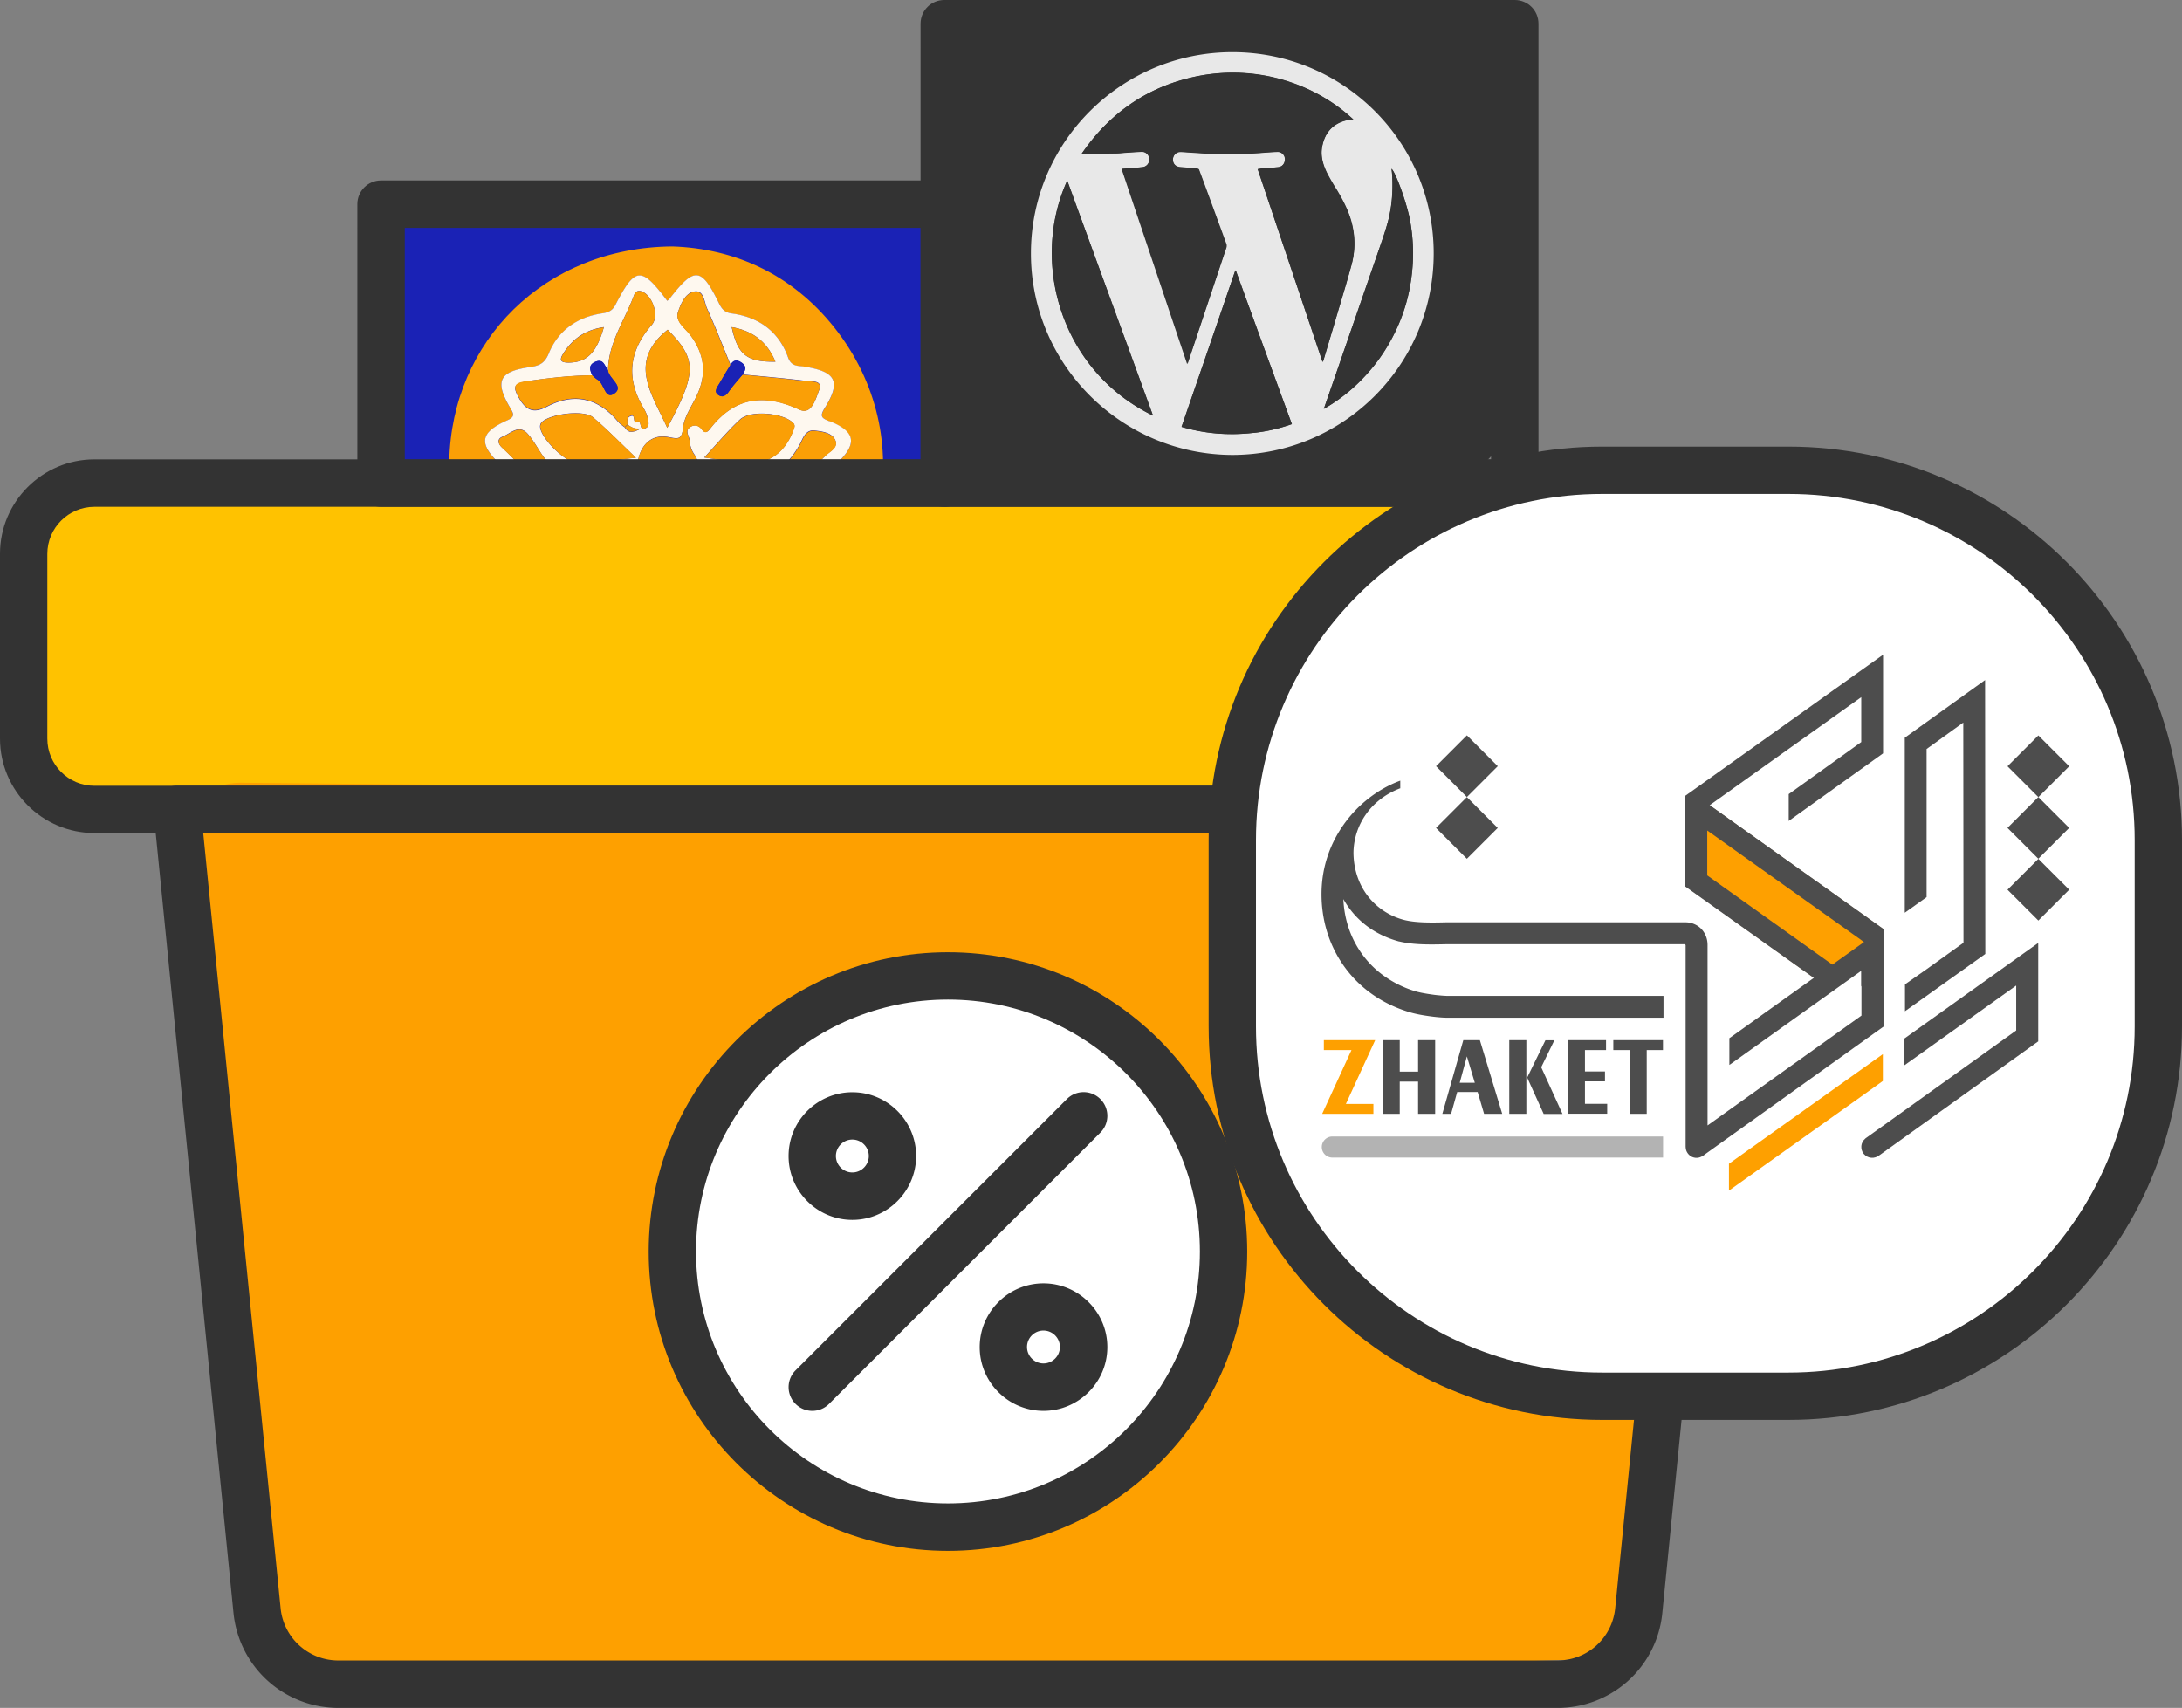
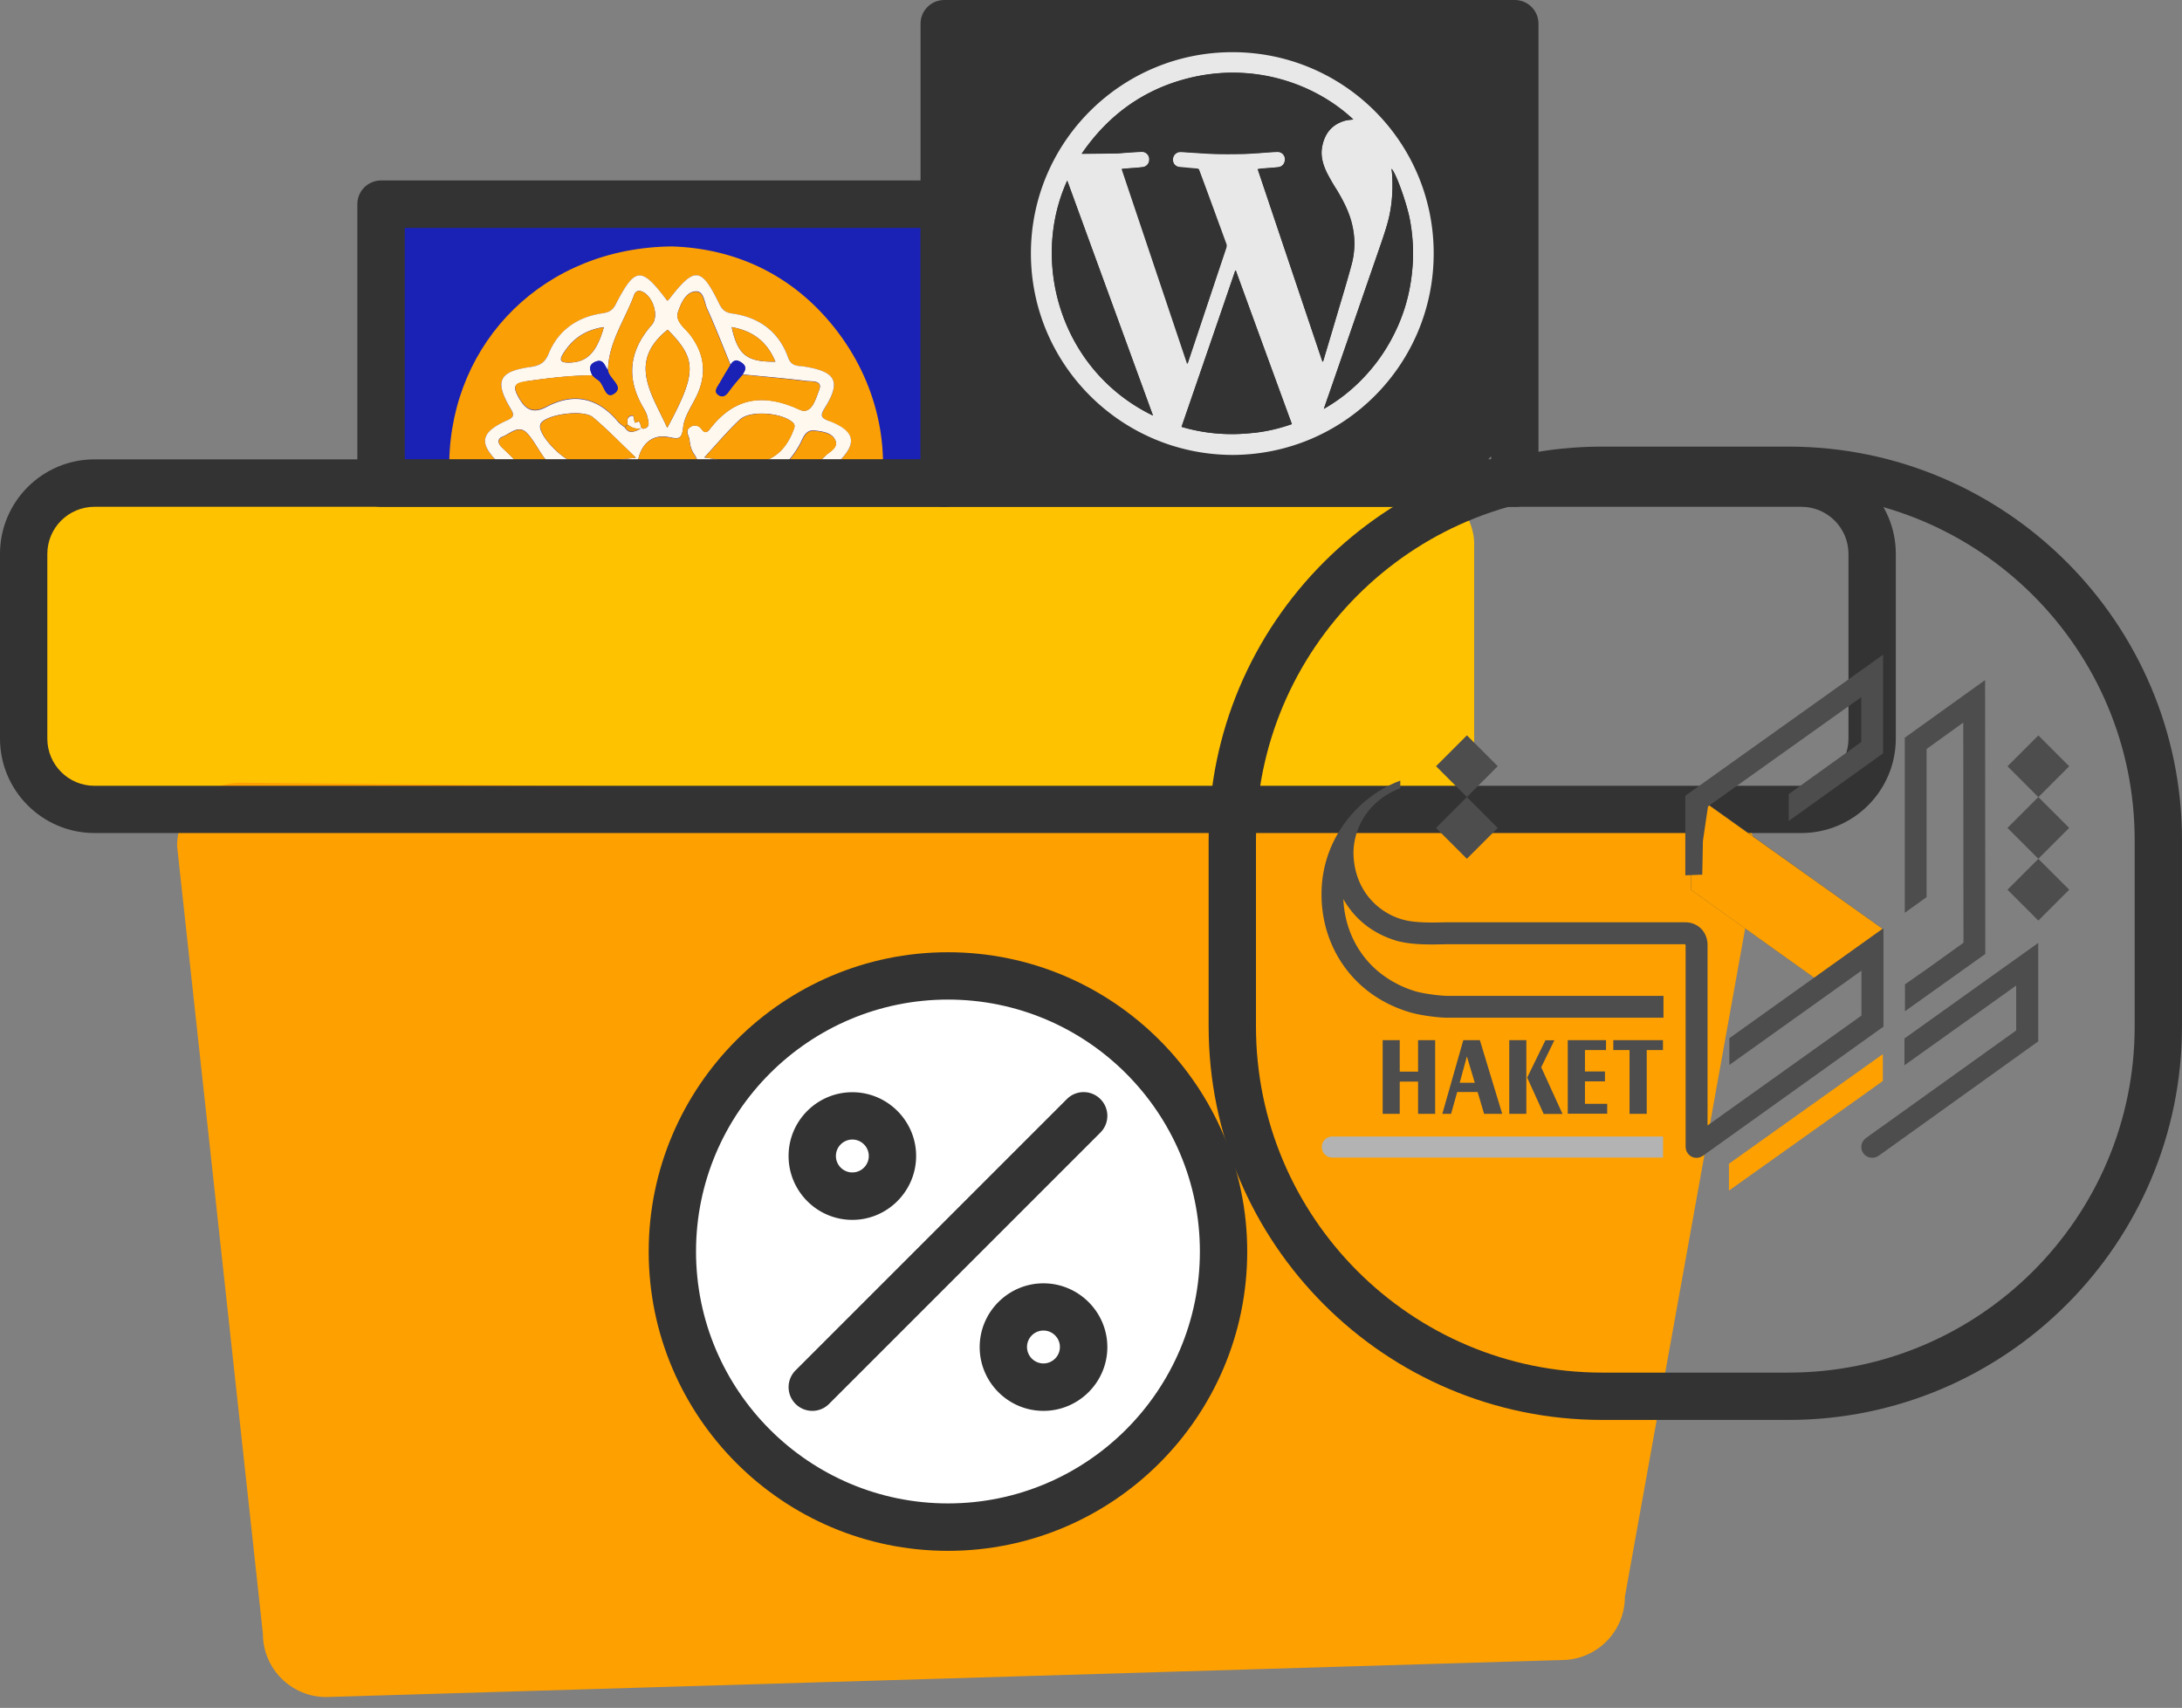
<svg xmlns="http://www.w3.org/2000/svg" id="Layer_2" viewBox="0 0 207 162.03">
  <rect x="0" y="0" width="207" height="162.03" fill="#808080" stroke="none" />
  <defs>
    <clipPath id="clippath">
      <rect x="36.52" y="19.37" width="53.06" height="25.48" rx="3.56" ry="3.56" style="fill:none" />
    </clipPath>
    <style>.cls-1{fill:#fff}.cls-2{fill:#1a22b5}.cls-3,.cls-4{fill:#4d4d4d}.cls-5{fill:#fa9f06}.cls-6{fill:#333}.cls-4,.cls-7{fill-rule:evenodd}.cls-7,.cls-9{fill:#fea000}.cls-11{fill:#fef8ef}</style>
  </defs>
  <g id="Layer_1-2">
    <rect x="2.25" y="45.17" width="137.6" height="31.61" rx="6.39" ry="6.39" style="fill:#ffc200" />
    <g style="clip-path:url(#clippath)">
      <rect class="cls-2" x="34.7" y="17.22" width="53.62" height="53.62" rx="4.99" ry="4.99" />
      <path class="cls-5" d="M79.14 31.06c-4.04-5.08-9.47-7.48-15.34-7.68-12.17.08-20.95 9.03-21.18 20.37-.02 1.05-.18 1.77-1.15 2.47-2.11 1.52-2.73 4.2-1.81 6.55.9 2.31 3.04 3.76 5.62 3.54 1.13-.1 1.68.36 2.33 1.11 6.05 7.01 16.03 9.63 25.22 4.79 11.35-5.99 14.59-20.75 6.31-31.15zm.28 12.88c-.79.75-1.15 1.42-.95 2.58.4 2.32-.26 4.42-2.04 6.03-.54.49-.68.94-.49 1.59.13.48.24.97.28 1.47.16 1.82-.73 2.61-2.49 2.19-.48-.11-.94-.27-1.44-.42-.05.23-.1.38-.11.54-.18 3.28-1.03 3.78-3.86 2.14-.71-.41-1.18-.44-1.92 0-2.02 1.18-4.15 1.19-6.15-.02-.75-.45-1.23-.37-1.92.04-2.82 1.63-3.66 1.13-3.85-2.17-.01-.16-.07-.31-.1-.47-3.84.81-4.21.47-3.62-3.39.09-.58.07-1.01-.44-1.46-1.85-1.64-2.49-3.78-2.11-6.16.17-1.06-.09-1.73-.84-2.45-2-1.92-1.81-2.95.74-4.09.77-.34.63-.6.29-1.19-1.49-2.53-1.05-3.45 1.83-3.86.86-.12 1.42-.31 1.82-1.28.91-2.2 2.7-3.47 5.06-3.82.61-.09.98-.25 1.28-.82 1.87-3.62 2.44-3.66 4.91-.37.09-.08.14-.11.18-.15 2.42-3.13 3.04-3.07 4.75.43.26.52.54.83 1.21.92 2.56.35 4.45 1.7 5.32 4.17.33.92.95.78 1.56.87 3 .48 3.49 1.42 1.91 3.94-.49.79-.28.95.45 1.24 2.46.97 2.69 2.13.73 3.98z" />
      <path class="cls-11" d="M78.68 39.96c-.73-.29-.94-.45-.45-1.24 1.58-2.52 1.09-3.46-1.91-3.94-.6-.1-1.23.04-1.56-.87-.88-2.47-2.77-3.82-5.32-4.17-.67-.09-.95-.4-1.21-.92-1.71-3.5-2.33-3.56-4.75-.43-.03.04-.08.07-.18.15-2.47-3.29-3.04-3.25-4.91.37-.3.57-.67.73-1.28.82-2.36.35-4.16 1.62-5.06 3.82-.4.97-.96 1.16-1.82 1.28-2.88.42-3.32 1.33-1.83 3.86.34.58.48.85-.29 1.19-2.55 1.14-2.74 2.17-.74 4.09.75.72 1.01 1.38.84 2.45-.38 2.38.26 4.53 2.11 6.16.51.45.53.88.44 1.46-.59 3.85-.23 4.19 3.62 3.39.03.15.09.31.1.47.19 3.31 1.03 3.8 3.85 2.17.69-.4 1.17-.49 1.92-.04 2.01 1.21 4.14 1.2 6.15.02.74-.43 1.21-.41 1.92 0 2.83 1.63 3.68 1.14 3.86-2.14.01-.16.07-.32.11-.54.49.15.96.31 1.44.42 1.76.42 2.65-.36 2.49-2.19-.04-.49-.15-.99-.28-1.47-.18-.65-.05-1.1.49-1.59 1.78-1.61 2.44-3.71 2.04-6.03-.2-1.15.16-1.83.95-2.58 1.96-1.85 1.73-3.01-.73-3.98zm-5.12-5.65c-2.72.04-3.57-.65-4.15-3.28 1.96.36 3.32 1.32 4.15 3.28zm-10.22-3.03c2.78 2.8 2.79 4.06-.04 9.31-1.41-3.15-3.82-6.25.04-9.31zm-9.92 2.27c.86-1.36 2.04-2.25 3.87-2.52-.71 2.5-1.65 3.35-3.34 3.37-.77 0-.92-.22-.53-.84zm-3.67 2.65c2.14-.31 4.27-.57 6.44-.59-.26-.52-.39-1.02.31-1.3.78-.31.85.44 1.18.81.05-2.65 1.61-4.77 2.48-7.14.13-.35.41-.48.8-.3.98.45 1.59 2.32.88 3.13-2.18 2.48-2.47 5.09-.78 7.92.17.28.32.6.38.92.06.34.26.81-.25.99-.59.21-.26-.66-.7-.67l-.06.03c.03 0 .05.01.08.02-.03.02-.06.03-.09.04-.02 0-.03.01-.05.01h-.07l-.08.04c0-.05-.01-.1-.02-.14-.02-.04-.03-.1-.04-.15 0-.04-.01-.08-.02-.12 0-.05-.02-.1-.03-.14 0-.02-.01-.03-.02-.05 0-.01-.01-.02-.02-.02l-.02-.02a.076.076 0 0 0-.04-.02c-.05-.01-.12 0-.22.04-.39.19-.24.52-.25.81.31.17.55.44 1.26.35-.43.25-.74.34-.98.31h-.04c-.02 0-.05 0-.07-.02-.03 0-.06-.02-.09-.03-.03-.01-.05-.03-.08-.05a.265.265 0 0 1-.06-.05.921.921 0 0 1-.21-.26l-.04-.03c-.07-.05-.14-.1-.21-.16-.03-.02-.05-.04-.08-.06-.07-.05-.13-.1-.19-.16l-.11-.11c-1.89-2.28-4.18-2.81-6.8-1.42-1.4.74-2.09.14-2.72-1.05-.44-.83-.32-1.19.62-1.33zm10.58 7.22c-2.05.21-3.74.46-5.43.53-1.18.05-3.6-2.35-3.67-3.47a.62.62 0 0 1 .14-.41c.77-.81 3.99-1.22 4.87-.49 1.34 1.12 2.55 2.39 4.08 3.84zm-9.3 8.12c-1.42-1.49-1.96-3.15-1.62-5.2 2.22 1.33 2.61 2.59 1.62 5.2zm3.47 2.69c.18 1.26-.27 1.9-1.54 2.23-1.05.27-1.38.02-1.19-.98.38-2.02.79-4.02 1.21-6.03.02-.11.05-.22.05-.31s-.04-.17-.16-.25c-.01 0-.03-.02-.04-.02a.21.21 0 0 1-.06-.04l-.09-.06c-.06-.04-.12-.08-.17-.12-.03-.02-.05-.04-.07-.06-.11-.09-.19-.17-.26-.26-.02-.03-.04-.06-.06-.1-.02-.03-.03-.07-.04-.1a.292.292 0 0 1-.02-.09c-.02-.18.07-.35.25-.51.04-.04.08-.07.13-.11.05-.04.11-.07.17-.11s.12-.07.19-.1.14-.07.22-.1c-2.19-1.08-3.63-3.04-5.38-4.64-.38-.34-.54-.83.04-1.05.75-.29 1.53-1.2 2.36-.29.59.65.99 1.47 1.51 2.19 1.11 1.53 2.58 2.19 4.48 1.83.59-.11 1.21-.19 1.81-.17.56.02 1.49-.3 1.57.4.06.56-.14 1.44-.84 1.87-.14.09-.27.2-.42.27-2.96 1.28-4.1 3.57-3.66 6.7zm6.62-6.84c.19 5.14-1.2 7.23-5.19 7.79-.43-5.06-.31-4.91 5.19-7.79zm2.2 12.25c-.88-.14-1.94-.01-2.42-.95-.21-.42 1.96-1.37 2.83-1.18.81.17 1.61.48 2.03 1.23.19.34-1.27.9-2.44.9zm7.26-.15c-.62.46-1.21-.28-1.74-.61-1.63-1-3.34-1.87-4.78-3.15-.05.46.03.96-.72.97-.68.01-.8-.36-.8-.89-.21.13-.42.27-.63.41-1.47.96-2.93 1.94-4.44 2.84-.44.27-1.21 1.18-1.54.15-.25-.77-.72-1.98.48-2.61.63-.32 1.33-.51 2.02-.72 1.79-.56 2.87-1.76 3.26-3.6.29-1.39.58-2.77.95-4.16.28 1.67-.08 3.36.3 5.01l.12-.03c.04-1.71.07-3.42.12-5.13.02-.52-.12-.84-.7-.85-1.03-.02-1.39-1.12-2.28-1.49-.35-.14.2-1.43.37-2.14.32-1.35 1.3-2.35 2.9-2.02.9.18 1.22.23 1.34-.92.1-1.04.82-2.02 1.29-3.01.97-2.05.76-3.93-.6-5.75-.5-.67-1.48-1.29-1.17-2.21.26-.77.7-1.85 1.62-1.94.84-.08.86 1.02 1.13 1.62.79 1.75 1.49 3.55 2.22 5.33.29-.46.6-.52 1.08-.18.52.38.31.72.07 1.11 2.03.2 4.06.37 6.08.62.49.06 1.55-.09 1.18.86-.32.81-.71 2.39-1.85 1.86-3.41-1.58-6.18-1.19-8.51 1.83-.18.24-.44.5-.77.04-.27-.38-.72-.51-1.14-.19-.48.37-.06.8-.02 1.21.04.5.15.92.46 1.37.58.85.45 1.82-.17 2.59-.47.58-.29 1.92-1.67 1.54-.68-.19-.53.37-.53.71.02 1.71.07 3.43.11 5.14l.12.03c.43-1.52.05-3.08.23-4.64.73.68.64 1.64.73 2.46.31 2.97 1.83 4.74 4.76 5.38.62.13 1.52.18 1.41 1.25-.07.65.28 1.49-.26 1.89zm4.69-18.7c-.9 2.4-2.64 3.44-5.17 3.08-1.08-.15-2.16-.31-3.29-.47 1.2-1.29 2.22-2.52 3.38-3.6.98-.91 3.99-.65 5 .27.27.25.18.44.08.72zm-4.48 14.22c-.13.25-.29.25-.52.25-1.46.01-3.53-1.27-3.89-2.66-.44-1.69-.89-3.41-.96-5.45 1.57.97 3 1.78 4.34 2.72.93.66 1.54 4.2 1.03 5.14zm4.8-3.37c-.86-2.72-.53-3.8 1.62-5.35.4 2.09-.17 3.73-1.62 5.35zm2.72-8.4c-.74.69-1.43 1.44-2.16 2.14-.18.17-.37.35-.56.51-.19.16-.39.33-.59.48-.07.06-.15.12-.23.17-.03.02-.06.05-.1.07-.08.06-.16.11-.25.16-.04.02-.07.05-.11.07-.09.06-.17.11-.27.16-.11.07-.22.13-.34.19h.02s.05.04.07.05c.03.01.06.03.09.04.03.01.05.02.08.03.13.05.27.09.38.17.01 0 .02.01.03.02.01 0 .02.02.03.03l.06.06c.01.01.02.03.03.05l.02.04s.01.03.02.04c0 .02.01.04.01.06v.05c.01.08 0 .16-.01.27-.11.61-.47.76-.97.82.43 2.09.87 4.17 1.25 6.27.09.5.5 1.46-.49 1.35-.78-.09-2.01.02-2.16-1.27-.08-.65-.06-1.33 0-1.99.22-2.56-.86-4.35-3.14-5.47-.39-.19-.9-.35-1.11-.68a.508.508 0 0 1-.09-.25c0-.02 0-.04.01-.06v-.01c0-.02.02-.04.03-.05 0 0 .01-.01.02-.01 0-.01.02-.02.03-.02l.06-.03c.02-.01.04-.01.07-.02h.08c.04 0 .09 0 .13.01.03 0 .05.01.08.02.01 0 .03 0 .05.01s.01-.06.02-.09v-.14a.31.31 0 0 0-.16-.22c-.02-.01-.05-.03-.08-.04a.689.689 0 0 1-.08-.03l-.21-.06c-.03-.01-.05-.02-.08-.03a.313.313 0 0 1-.1-.05c-.32-.23-1-.14-.8-.79.16-.54.75-.34 1.14-.35.6-.02 1.23-.04 1.81.11 2.81.71 4.66-.44 6.01-2.84.31-.55.52-1.47 1.45-1.35.7.09 1.56.19 1.9.84.4.75-.46 1.13-.9 1.54z" />
      <path class="cls-5" d="M63.06 53.12c.04-1.71.07-3.42.12-5.13.02-.52-.12-.84-.7-.85-1.03-.02-1.39-1.12-2.28-1.49-.34-.14.2-1.43.36-2.14.32-1.35 1.3-2.35 2.9-2.02.9.19 1.22.23 1.34-.92.11-1.04.82-2.02 1.29-3.01.97-2.05.76-3.93-.6-5.75-.5-.67-1.49-1.29-1.17-2.21.26-.77.7-1.85 1.62-1.93.83-.08.85 1.02 1.13 1.62.79 1.75 1.49 3.55 2.22 5.33-.34.57-.69 1.13-1.01 1.7-.2.36-.63.81-.14 1.15.55.37.86-.13 1.16-.55.35-.48.76-.92 1.14-1.38 2.03.2 4.06.37 6.08.62.49.06 1.55-.09 1.18.86-.31.81-.71 2.39-1.85 1.86-3.4-1.58-6.18-1.19-8.51 1.83-.19.24-.44.5-.77.04-.27-.38-.72-.52-1.14-.19-.48.37-.06.8-.02 1.21.04.5.15.92.46 1.37.58.85.45 1.82-.17 2.59-.47.58-.29 1.92-1.67 1.54-.68-.19-.54.37-.53.71.02 1.71.07 3.43.11 5.14h-.54z" />
      <path class="cls-5" d="M57.68 35.12c.05-2.65 1.61-4.77 2.48-7.14.13-.35.41-.48.8-.3.99.45 1.59 2.32.88 3.13-2.19 2.48-2.47 5.09-.78 7.92.17.28.32.6.38.92.06.34.26.81-.25.99-.6.21-.26-.66-.7-.67l.02.04c-.61.31-.11-.85-.73-.55-.39.19-.23.52-.25.81l-.26.25c-.21-.17-.46-.32-.63-.53-1.89-2.28-4.18-2.81-6.8-1.42-1.4.74-2.09.14-2.72-1.05-.44-.83-.32-1.19.62-1.33 2.14-.31 4.27-.58 6.44-.59.16.14.31.31.49.41.66.34.7 1.97 1.61 1.31.95-.68-.55-1.4-.62-2.21zM68.39 46.79c.18-.62-.42-.52-.68-.7-.33-.22-1-.14-.8-.79.16-.54.74-.34 1.14-.35.6-.03 1.23-.04 1.81.11 2.8.71 4.66-.44 6.01-2.84.31-.55.52-1.47 1.45-1.35.7.09 1.56.2 1.9.84.4.75-.46 1.13-.9 1.53-1.49 1.37-2.75 3.02-4.61 3.96-.52-.13-1.06-.22-1.55-.41-.49-.2-.8.1-.92.4-.13.33 0 .71.52.79.71.11 1.25.56 1.81.97.42 2.09.87 4.17 1.25 6.27.09.5.5 1.46-.49 1.35-.78-.08-2.01.02-2.16-1.27-.08-.65-.06-1.33 0-1.98.22-2.56-.86-4.35-3.14-5.47-.39-.19-.9-.35-1.11-.68-.26-.41.09-.54.49-.42.3.19.59.4.97.13-.32-.4-.64-.45-1-.09zM59.42 45.4c-.07-.7-1-.38-1.57-.4-.6-.02-1.22.06-1.81.17-1.9.36-3.37-.31-4.48-1.83-.52-.72-.92-1.54-1.51-2.19-.83-.91-1.61 0-2.36.29-.58.23-.42.71-.04 1.05 1.74 1.6 3.18 3.56 5.38 4.64.42-.09.85-.14 1.24-.3.45-.17.79-.26 1.02.31.26.62-.11.71-.57.85-.51.16-.98.44-1.46.67-.03.14-.02.33-.11.42-.04.04-.08.06-.11.06 0 .09-.03.19-.05.31-.42 2.01-.82 4.01-1.21 6.03-.19 1 .14 1.25 1.19.98 1.27-.33 1.72-.97 1.54-2.23-.44-3.13.7-5.42 3.66-6.7.15-.06.28-.18.42-.27.7-.43.9-1.31.84-1.87zM57.36 47c-.13 0-.27-.12-.4-.19.13-.06.26-.17.4-.18.13-.01.27.08.48.16-.22.1-.35.22-.48.21zm.58-.99c-.09.01-.19-.07-.28-.11.07-.13.13-.25.19-.37.27.16.4.24.52.31-.14.06-.29.15-.44.17zm-5.07 2.9-.03.05c.01.05.03.1.06.13 0 0 0 .01.01.02.04.04.08.06.12.06 0-.09-.04-.17-.16-.25z" />
      <path class="cls-5" d="M60.34 43.43c-2.05.21-3.74.46-5.43.53-1.18.05-3.6-2.36-3.66-3.47 0-.14.05-.31.14-.41.77-.81 3.99-1.22 4.87-.49 1.34 1.12 2.55 2.38 4.08 3.84zM65.43 47.15c1.57.97 3 1.78 4.34 2.72.93.66 1.54 4.2 1.03 5.14-.13.25-.29.25-.52.25-1.46.01-3.53-1.27-3.89-2.66-.43-1.69-.89-3.41-.96-5.45zM55.94 55.2c-.42-5.06-.31-4.91 5.19-7.8.19 5.14-1.2 7.23-5.19 7.8zM66.82 43.41c1.2-1.29 2.22-2.52 3.39-3.6.98-.91 3.99-.65 5 .27.27.25.18.44.08.72-.9 2.4-2.64 3.44-5.17 3.08-1.08-.15-2.16-.31-3.29-.47zM63.3 40.59c-1.41-3.15-3.82-6.25.04-9.31 2.78 2.8 2.79 4.06-.04 9.31z" />
      <path class="cls-5" d="M62.56 55.82c-1.68 1.09-3.35 2.22-5.07 3.25-.45.27-1.21 1.18-1.54.16-.25-.77-.72-1.98.48-2.61.63-.33 1.33-.51 2.02-.72 1.79-.56 2.87-1.77 3.26-3.6.29-1.39.58-2.78.95-4.15.28 1.67-.08 3.36.29 5.01l-.39 2.67zM63.72 53.16c.43-1.52.05-3.08.23-4.64.73.68.64 1.64.73 2.46.31 2.97 1.83 4.74 4.76 5.38.62.14 1.52.19 1.41 1.25-.07.65.28 1.5-.25 1.89-.63.46-1.21-.28-1.74-.61-1.63-1-3.34-1.87-4.78-3.15-.12-.86-.23-1.72-.35-2.58zM63.32 59.65c-.88-.14-1.94-.01-2.42-.95-.21-.42 1.96-1.37 2.83-1.18.81.18 1.61.48 2.03 1.23.19.34-1.27.9-2.44.9zM73.56 34.31c-2.72.04-3.57-.64-4.14-3.28 1.95.36 3.32 1.32 4.14 3.28zM49.42 46.35c2.22 1.33 2.61 2.59 1.62 5.2-1.42-1.49-1.95-3.15-1.62-5.2zM75.59 51.65c-.86-2.72-.53-3.8 1.62-5.35.4 2.09-.18 3.73-1.62 5.35zM57.29 31.03c-.71 2.5-1.65 3.35-3.33 3.37-.76 0-.92-.22-.53-.84.86-1.37 2.04-2.25 3.87-2.52z" />
      <path class="cls-2" d="M63.72 53.16c.12.86.23 1.72.35 2.58-.05.46.03.96-.72.97-.68 0-.8-.36-.8-.89l.39-2.67.12-.03h.54l.12.03zM70.45 35.54c-.38.46-.79.9-1.14 1.38-.3.42-.61.93-1.16.55-.49-.34-.06-.79.14-1.15.32-.58.67-1.14 1.01-1.7.29-.46.61-.52 1.08-.18.52.38.31.72.07 1.11zM57.68 35.12c.07.81 1.57 1.53.62 2.21-.92.66-.95-.97-1.61-1.31-.19-.1-.33-.27-.49-.41-.26-.52-.39-1.02.31-1.3.78-.31.85.44 1.18.81zM73.57 48.95c-.56-.41-1.11-.86-1.81-.97-.51-.08-.65-.46-.52-.79.12-.3.43-.59.92-.4.49.2 1.03.28 1.55.41.34.25.98.16.84.92-.11.62-.46.76-.97.82zM53.03 47.14c.42-.09.85-.14 1.24-.3.45-.17.79-.26 1.03.31.25.62-.11.71-.58.86-.51.16-.98.44-1.46.67-.15.07-.48-.12-.42.28l.03-.05c-1.22-.7-.99-1.28.16-1.77z" />
      <path class="cls-5" d="M59.54 40.29c.31.17.55.43 1.26.35-.85.5-1.23.36-1.52-.1l.26-.25zM60.5 39.99l-.28.13-.02-.14.32.06-.02-.04z" />
      <path class="cls-11" d="M68.39 46.79c.35-.36.67-.31 1 .09-.38.27-.67.06-.97-.13l-.03.04zM57.86 45.53l.53.31c-.15.06-.29.15-.44.17-.08.01-.19-.07-.28-.11l.19-.37zM57.84 46.79c-.21.1-.35.22-.48.21-.13 0-.26-.13-.39-.2.13-.06.26-.17.4-.18.13 0 .26.08.48.16zM52.84 48.95c-.06-.4.27-.21.42-.28-.03.14-.02.33-.11.42-.14.13-.26.04-.31-.14z" />
    </g>
    <rect class="cls-6" x="89.54" y="2.25" width="53.06" height="42.61" rx="4.61" ry="4.61" />
    <path class="cls-9" d="M148.14 157.49 30.95 161c-3.32 0-6.01-2.69-6.01-6.01L16.8 80.27c0-3.32 2.69-6.01 6.01-6.01l137.91 1.31c3.32 0 6.01 2.69 6.01 6.01l-12.58 69.9c0 3.32-2.69 6.01-6.01 6.01z" />
-     <path class="cls-6" d="M147.74 162.03H32.12c-5.17 0-9.45-3.88-9.97-9.02l-7.58-76a2.252 2.252 0 0 1 2.23-2.47h146.25c.63 0 1.24.27 1.66.74.43.47.63 1.1.57 1.73l-7.58 76a9.976 9.976 0 0 1-9.96 9.02zm-128.46-83 7.34 73.53a5.5 5.5 0 0 0 5.5 4.97h115.62c2.85 0 5.21-2.14 5.49-4.97l7.34-73.54H19.28z" />
    <path class="cls-6" d="M170.89 79.03H8.96C4.02 79.03 0 75.01 0 70.07V52.54c0-4.94 4.02-8.96 8.96-8.96h161.93c4.94 0 8.96 4.02 8.96 8.96v17.53c0 4.94-4.02 8.96-8.96 8.96zM8.96 48.08c-2.46 0-4.47 2-4.47 4.47v17.53c0 2.46 2 4.47 4.47 4.47h161.93c2.46 0 4.47-2 4.47-4.47V52.55c0-2.46-2-4.47-4.47-4.47H8.96z" />
    <path class="cls-6" d="M89.58 48.08H36.15c-1.24 0-2.25-1-2.25-2.25V19.37c0-1.24 1-2.25 2.25-2.25h53.43c1.24 0 2.25 1 2.25 2.25v26.47c0 1.24-1 2.25-2.25 2.25zM38.4 43.59h48.94V21.62H38.4v21.97z" />
    <path class="cls-6" d="M143.7 48.08H89.58c-1.24 0-2.25-1-2.25-2.25V2.25c0-1.24 1-2.25 2.25-2.25h54.12c1.24 0 2.25 1 2.25 2.25v43.59c0 1.24-1 2.25-2.25 2.25zm-51.87-4.49h49.62V4.49H91.83v39.1z" />
    <g>
      <circle class="cls-1" cx="89.93" cy="118.74" r="26.15" />
      <path class="cls-6" d="M89.93 147.13c-15.66 0-28.39-12.74-28.39-28.39s12.74-28.4 28.39-28.4 28.39 12.74 28.39 28.4-12.74 28.39-28.39 28.39zm0-52.3c-13.18 0-23.9 10.72-23.9 23.9s10.72 23.9 23.9 23.9 23.9-10.72 23.9-23.9-10.72-23.9-23.9-23.9z" />
      <g>
        <path class="cls-6" d="M77.06 133.85a2.25 2.25 0 0 1-1.59-3.84l25.74-25.74c.88-.88 2.3-.88 3.18 0s.88 2.3 0 3.18l-25.74 25.74c-.44.44-1.01.66-1.59.66zM98.99 133.85c-3.34 0-6.05-2.72-6.05-6.05s2.72-6.05 6.05-6.05 6.06 2.72 6.06 6.05-2.72 6.05-6.06 6.05zm0-7.62c-.86 0-1.56.7-1.56 1.56s.7 1.56 1.56 1.56 1.56-.7 1.56-1.56-.7-1.56-1.56-1.56zM80.86 115.73c-3.34 0-6.05-2.72-6.05-6.06s2.72-6.05 6.05-6.05 6.05 2.72 6.05 6.05-2.72 6.06-6.05 6.06zm0-7.62c-.86 0-1.56.7-1.56 1.56s.7 1.56 1.56 1.56 1.56-.7 1.56-1.56-.7-1.56-1.56-1.56z" />
      </g>
    </g>
    <g>
-       <rect class="cls-1" x="116.9" y="44.61" width="87.85" height="87.85" rx="35.09" ry="35.09" />
      <path class="cls-6" d="M169.67 134.71h-17.68c-20.59 0-37.33-16.75-37.33-37.33V79.7c0-20.59 16.75-37.33 37.33-37.33h17.68c20.59 0 37.33 16.75 37.33 37.33v17.68c0 20.59-16.75 37.33-37.33 37.33zm-17.68-87.85c-18.11 0-32.84 14.73-32.84 32.84v17.68c0 18.11 14.73 32.84 32.84 32.84h17.68c18.11 0 32.84-14.73 32.84-32.84V79.7c0-18.11-14.73-32.84-32.84-32.84h-17.68z" />
      <g>
        <path d="M126.44 109.82h-.04a1 1 0 0 1-.01-2h31.38v2h-31.33z" style="fill:#b3b3b3;fill-rule:evenodd" />
        <path class="cls-3" transform="rotate(-45 139.159 72.689)" d="M137.09 70.62h4.14v4.14h-4.14z" />
        <path class="cls-3" transform="rotate(-45 139.165 78.546)" d="M137.09 76.47h4.14v4.14h-4.14z" />
        <path class="cls-3" transform="rotate(-45 193.38 72.69)" d="M191.3 70.62h4.14v4.14h-4.14z" />
        <path class="cls-3" transform="rotate(-45 193.373 78.542)" d="M191.3 76.47h4.14v4.14h-4.14z" />
        <path class="cls-4" d="M154.59 105.67v-6.05h-1.54v-.94h4.71v.94h-1.54v6.05h-1.62zm-5.86 0v-6.99h3.63v.94h-2v2.03h1.9v.94h-1.9v2.13h2.11v.94h-3.73zm-5.55 0v-6.99h1.62v6.99h-1.62zm3.26 0-1.56-3.44 1.73-3.54h.85l-1.25 2.56 2.02 4.43h-1.79zm-9.61 0 1.99-6.99h1.57l2.12 6.99h-1.72l-.61-2.07h-1.94l-.58 2.07h-.82zm1.65-2.95h1.43l-.75-2.5-.68 2.5zm-3.95-1.05v-2.99h1.62v6.99h-1.62v-3.06h-1.74v3.06h-1.62v-6.99h1.62v2.99h1.74z" />
        <path class="cls-7" d="M125.59 99.62v-.94h4.87l-2.78 6.05h2.61v.94h-4.86l2.78-6.05h-2.62zM160.42 84.42l12.69 9.06 3.93-3.35 1.57-2-18.19-12.97v9.26z" />
        <path class="cls-3" d="m173.12 93.49-12.71-9.07v-9.29l.02.02 18.19 12.98-1.56 2.01-3.93 3.35zm-12.69-9.07 12.68 9.05 3.92-3.35 1.57-1.99-18.17-12.94v9.23z" />
-         <path class="cls-4" d="m161.96 83.05 11.89 8.48h.02v.03l-.19 2.3v.06l-.06-.04-13.72-9.76h-.02v-8.46h.03l1.02-.15h.03l17.67 12.59h.02v9.3l-.06-.04c-2.02-1.44-1.92-2.13-1.83-2.77.05-.33.1-.65-.19-1.06v-3.28l.5-.67-.49-.39-14.62-10.4v4.26z" />
        <path class="cls-3" d="m159.9 75.48 18.69-13.33.05-.04v9.35l-.01.02-8.88 6.36-.06.05v-2.55l.01-.01 6.87-4.93v-4.26l-14.21 10.13-.33.25-.48 3.26-.06 3.16v.04h-.04l-1.53.06h-.04v-7.55l.02-.01z" />
        <path class="cls-4" d="M159.88 89.66v-.08h-22.72c-1.39.03-3.01.07-4.4-.26h-.03c-.93-.25-1.82-.64-2.62-1.16a8.196 8.196 0 0 1-2.42-2.45c-.09-.13-.17-.27-.25-.41.04.94.21 1.85.49 2.7.3.91.74 1.76 1.29 2.52.59.82 1.32 1.54 2.17 2.13.83.58 1.77 1.05 2.81 1.37.19.06.4.11.64.16.25.05.53.1.81.14.32.05.63.09.9.11.27.03.51.04.71.05h20.55v2.07h-20.52c-.5 0-1.22-.07-1.94-.18-.62-.09-1.25-.22-1.75-.38-2.56-.79-4.63-2.29-6.05-4.26-1.44-1.99-2.22-4.44-2.18-7.09.04-2.46.84-4.62 2.07-6.37 1.39-1.99 3.34-3.44 5.35-4.19l.05-.02v.73h-.02c-1.34.51-2.43 1.35-3.19 2.4a6.453 6.453 0 0 0-1.23 3.69c.01 1.63.52 3.02 1.33 4.09a6.376 6.376 0 0 0 3.53 2.32c1.13.27 2.61.24 3.88.21h22.82c.58.02 1.09.26 1.45.64.36.38.58.91.58 1.51v17.12l14.6-10.42v-4.26l-12.47 8.9-.06.04v-2.55h.02l14.48-10.34h.02l.06-.02h.04v9.29h-.02l-16.83 12.04c-.19.16-.41.3-.63.36-.23.06-.48.05-.75-.09-.19-.11-.32-.26-.41-.42-.1-.18-.13-.38-.13-.6V89.64z" />
        <path class="cls-3" d="m180.7 98.5 12.6-9 .06-.04v9.35h-.02l-14.99 10.75-.03.02c-.25.2-.53.28-.79.26-.26-.02-.51-.14-.69-.34l-.02-.02s-.03-.03-.04-.05c-.15-.2-.22-.46-.2-.71.02-.25.14-.5.37-.7.02-.02.04-.03.06-.05l1.55-1.11.06-.04 12.65-9.06V93.5l-10.54 7.52-.06.04v-2.55h.02zM186.27 89.44l-.02-20.89-3.48 2.51V85.11l-.01.01-2 1.43-.06.04v-16.6l.01-.01 7.55-5.42.06-.04v.07l.02 25.89v.02l-.01.01-7.56 5.39-.05.04v-2.55l.01-.01 2-1.4 3.54-2.54z" />
        <path class="cls-3" transform="rotate(-45 193.38 84.4)" d="M191.3 82.33h4.14v4.14h-4.14z" />
        <path class="cls-9" d="m164.04 110.39 14.52-10.34.06-.04V102.55l-.01.01-2.01 1.44-12.52 8.91-.06.04v-2.55l.02-.01z" />
      </g>
    </g>
    <g>
      <path class="cls-6" d="M136.77 21.89c-.1-.93-.24-1.83-.49-2.73-.9-3.49-2.59-6.54-5.13-9.11-3.74-3.74-8.25-5.74-13.55-5.96-.15-.02-.29-.02-.42-.05h-.54c-.15.02-.29.02-.46.05-4.57.17-8.62 1.73-12.13 4.66-2.69 2.27-4.64 5.05-5.88 8.37a17.08 17.08 0 0 0-1 3.98c-.12.81-.15 1.61-.22 2.42 0 .07-.02.15-.05.22v.61s.05.12.05.2c.02.54.05 1.1.1 1.66.1 1.1.32 2.17.63 3.22 1.12 3.93 3.25 7.23 6.37 9.86 3.37 2.88 7.3 4.42 11.74 4.69 1.39.1 2.78.02 4.18-.2 1.29-.2 2.54-.51 3.78-.98 4.27-1.59 7.64-4.32 10.11-8.2 1.81-2.86 2.78-6.01 3-9.4.07-1.12.02-2.22-.1-3.32zm-19.85 21.27c-10.55-.02-19.12-8.57-19.12-19.12s8.57-19.09 19.12-19.09 19.09 8.55 19.09 19.09-8.55 19.09-19.09 19.12z" />
      <path d="M116.92 4.95c-10.55 0-19.12 8.55-19.12 19.09s8.57 19.09 19.12 19.12c10.55-.02 19.09-8.55 19.09-19.12s-8.55-19.09-19.09-19.09zm-15.67 12.18c2.71 7.45 5.42 14.84 8.13 22.29-8.72-4.22-11.67-14.53-8.13-22.29zm17.65 23.93c-2.3.27-4.57.1-6.81-.56 1.71-4.96 3.42-9.89 5.1-14.84h.05c1.76 4.86 3.54 9.72 5.32 14.58-1.2.42-2.42.71-3.66.83zm6.57-6.74c-2.05-6.08-4.1-12.16-6.15-18.29.12 0 .22-.02.32-.05.54-.02 1.07-.07 1.61-.12.42-.05.66-.37.66-.81-.02-.37-.34-.66-.73-.66-.56.02-1.15.07-1.71.12-.54.02-1.05.07-1.59.07-.85.02-1.71.02-2.59 0-.88-.02-1.73-.1-2.61-.15-.22-.02-.46-.05-.68-.05-.42 0-.71.32-.73.73 0 .42.27.71.68.73.54.05 1.07.1 1.64.15.12.02.17.07.2.2.63 1.68 1.25 3.37 1.86 5.05.24.63.46 1.27.71 1.93.02.07.02.2 0 .29-1.22 3.64-2.42 7.25-3.64 10.89 0 .02-.02.07-.05.15-2.08-6.18-4.15-12.33-6.23-18.48.46-.05.88-.07 1.27-.1.24-.02.49-.05.73-.07.37-.07.63-.39.59-.81a.697.697 0 0 0-.71-.66c-.59.02-1.2.07-1.78.12-.22.02-.46.05-.68.05-1.05.02-2.1.02-3.15.02h-.07c2.49-3.64 5.84-6.08 10.08-7.15 6.18-1.56 12.04.49 15.67 3.91-.27.02-.56.05-.83.12-1.17.34-1.86 1.17-2.1 2.34-.22.95.05 1.83.46 2.66.29.54.59 1.07.93 1.59.61 1.03 1.17 2.1 1.44 3.3.29 1.27.27 2.51-.07 3.76-.37 1.37-.76 2.71-1.17 4.05-.49 1.68-1 3.37-1.49 5.03-.02.05-.02.07-.07.12zm7.06-3.2c-.73 1.61-1.68 3.08-2.86 4.37-1.2 1.32-2.54 2.42-4.08 3.3.15-.42.27-.81.42-1.2 1.59-4.59 3.17-9.18 4.76-13.77.29-.85.61-1.73.85-2.61.42-1.47.54-2.93.46-4.42 0-.12-.02-.27-.02-.39-.02-.12-.02-.24-.05-.39.44.42 1.49 3.39 1.76 4.91.32 1.73.37 3.47.15 5.2-.2 1.76-.66 3.42-1.39 5.01z" style="fill:#e8e8e8" />
      <path class="cls-6" d="M106.43 16.03c.45-.04.86-.07 1.27-.1.24-.02.48-.04.71-.07.39-.06.64-.39.61-.79a.699.699 0 0 0-.72-.66c-.59.03-1.18.07-1.78.11-.23.02-.46.04-.7.04-1.04.02-2.09.03-3.13.04-.01 0-.02 0-.08-.02 2.49-3.63 5.82-6.06 10.08-7.14 6.18-1.57 12.04.49 15.69 3.9-.27.04-.56.05-.83.13-1.18.35-1.85 1.17-2.11 2.35-.21.95.05 1.83.47 2.67.27.54.59 1.07.91 1.59.63 1.03 1.18 2.1 1.45 3.29a7.64 7.64 0 0 1-.06 3.77c-.37 1.36-.78 2.7-1.18 4.05l-1.5 5.03c-.01.04-.03.07-.07.12-2.05-6.09-4.09-12.17-6.15-18.28.12-.02.22-.04.32-.05.54-.05 1.08-.09 1.62-.14.41-.04.66-.36.64-.8a.682.682 0 0 0-.71-.65c-.58.02-1.15.07-1.73.11-.53.03-1.05.08-1.58.09-.86.01-1.72.02-2.58 0-.88-.03-1.75-.1-2.62-.15-.23-.01-.45-.04-.68-.04-.4 0-.71.31-.72.72-.01.42.26.7.67.74.54.05 1.08.11 1.62.15.13.01.18.07.21.18.62 1.69 1.23 3.38 1.85 5.08.23.64.47 1.27.69 1.91.03.09.04.21 0 .3l-3.63 10.89c-.01.04-.03.07-.06.14l-6.21-18.48z" />
      <path class="cls-6" d="m117.23 25.66 5.32 14.57c-1.18.42-2.4.7-3.65.84-2.3.26-4.57.08-6.81-.58l5.1-14.83h.04zM109.38 39.43c-8.73-4.23-11.68-14.52-8.14-22.29l8.14 22.29zM125.59 38.78c.14-.4.27-.79.41-1.19 1.59-4.59 3.17-9.17 4.76-13.76.3-.87.61-1.75.86-2.64.41-1.44.52-2.92.46-4.41 0-.13-.02-.25-.03-.38-.01-.13-.03-.25-.04-.39.43.42 1.48 3.4 1.75 4.9.31 1.73.37 3.47.16 5.22-.21 1.74-.68 3.41-1.4 5-.73 1.6-1.69 3.06-2.86 4.37a16.08 16.08 0 0 1-4.06 3.28z" />
    </g>
  </g>
</svg>